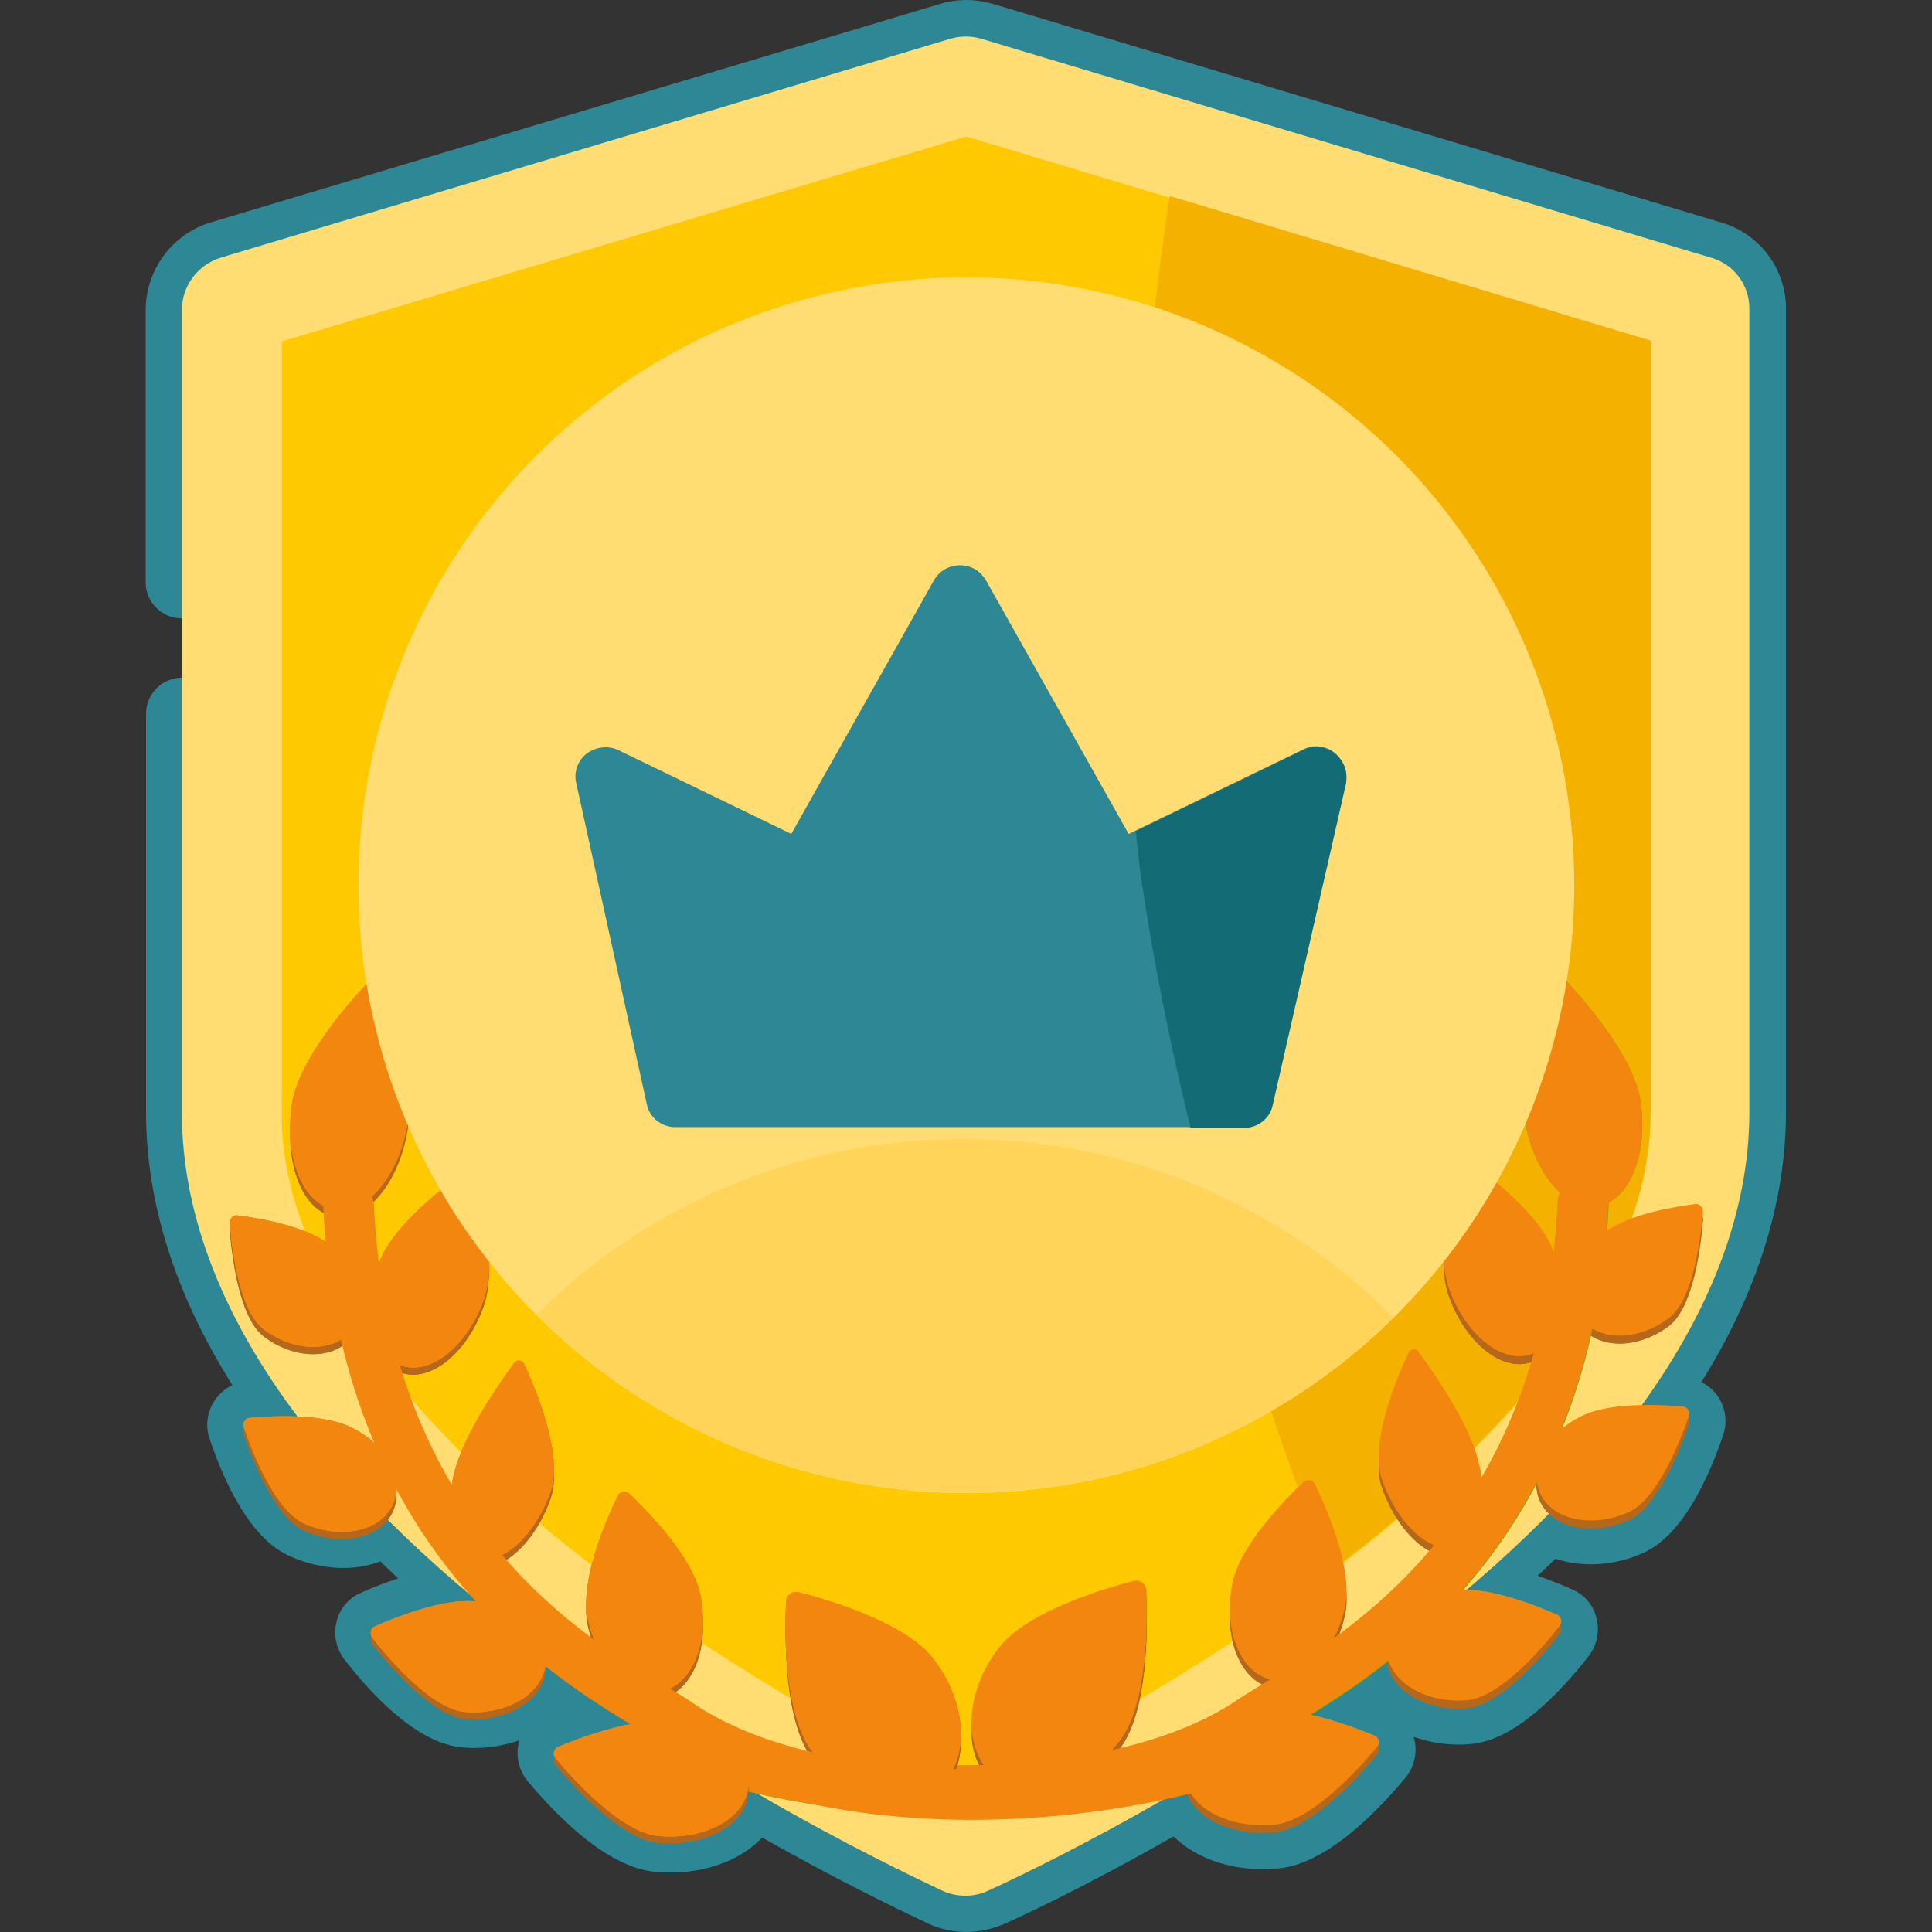
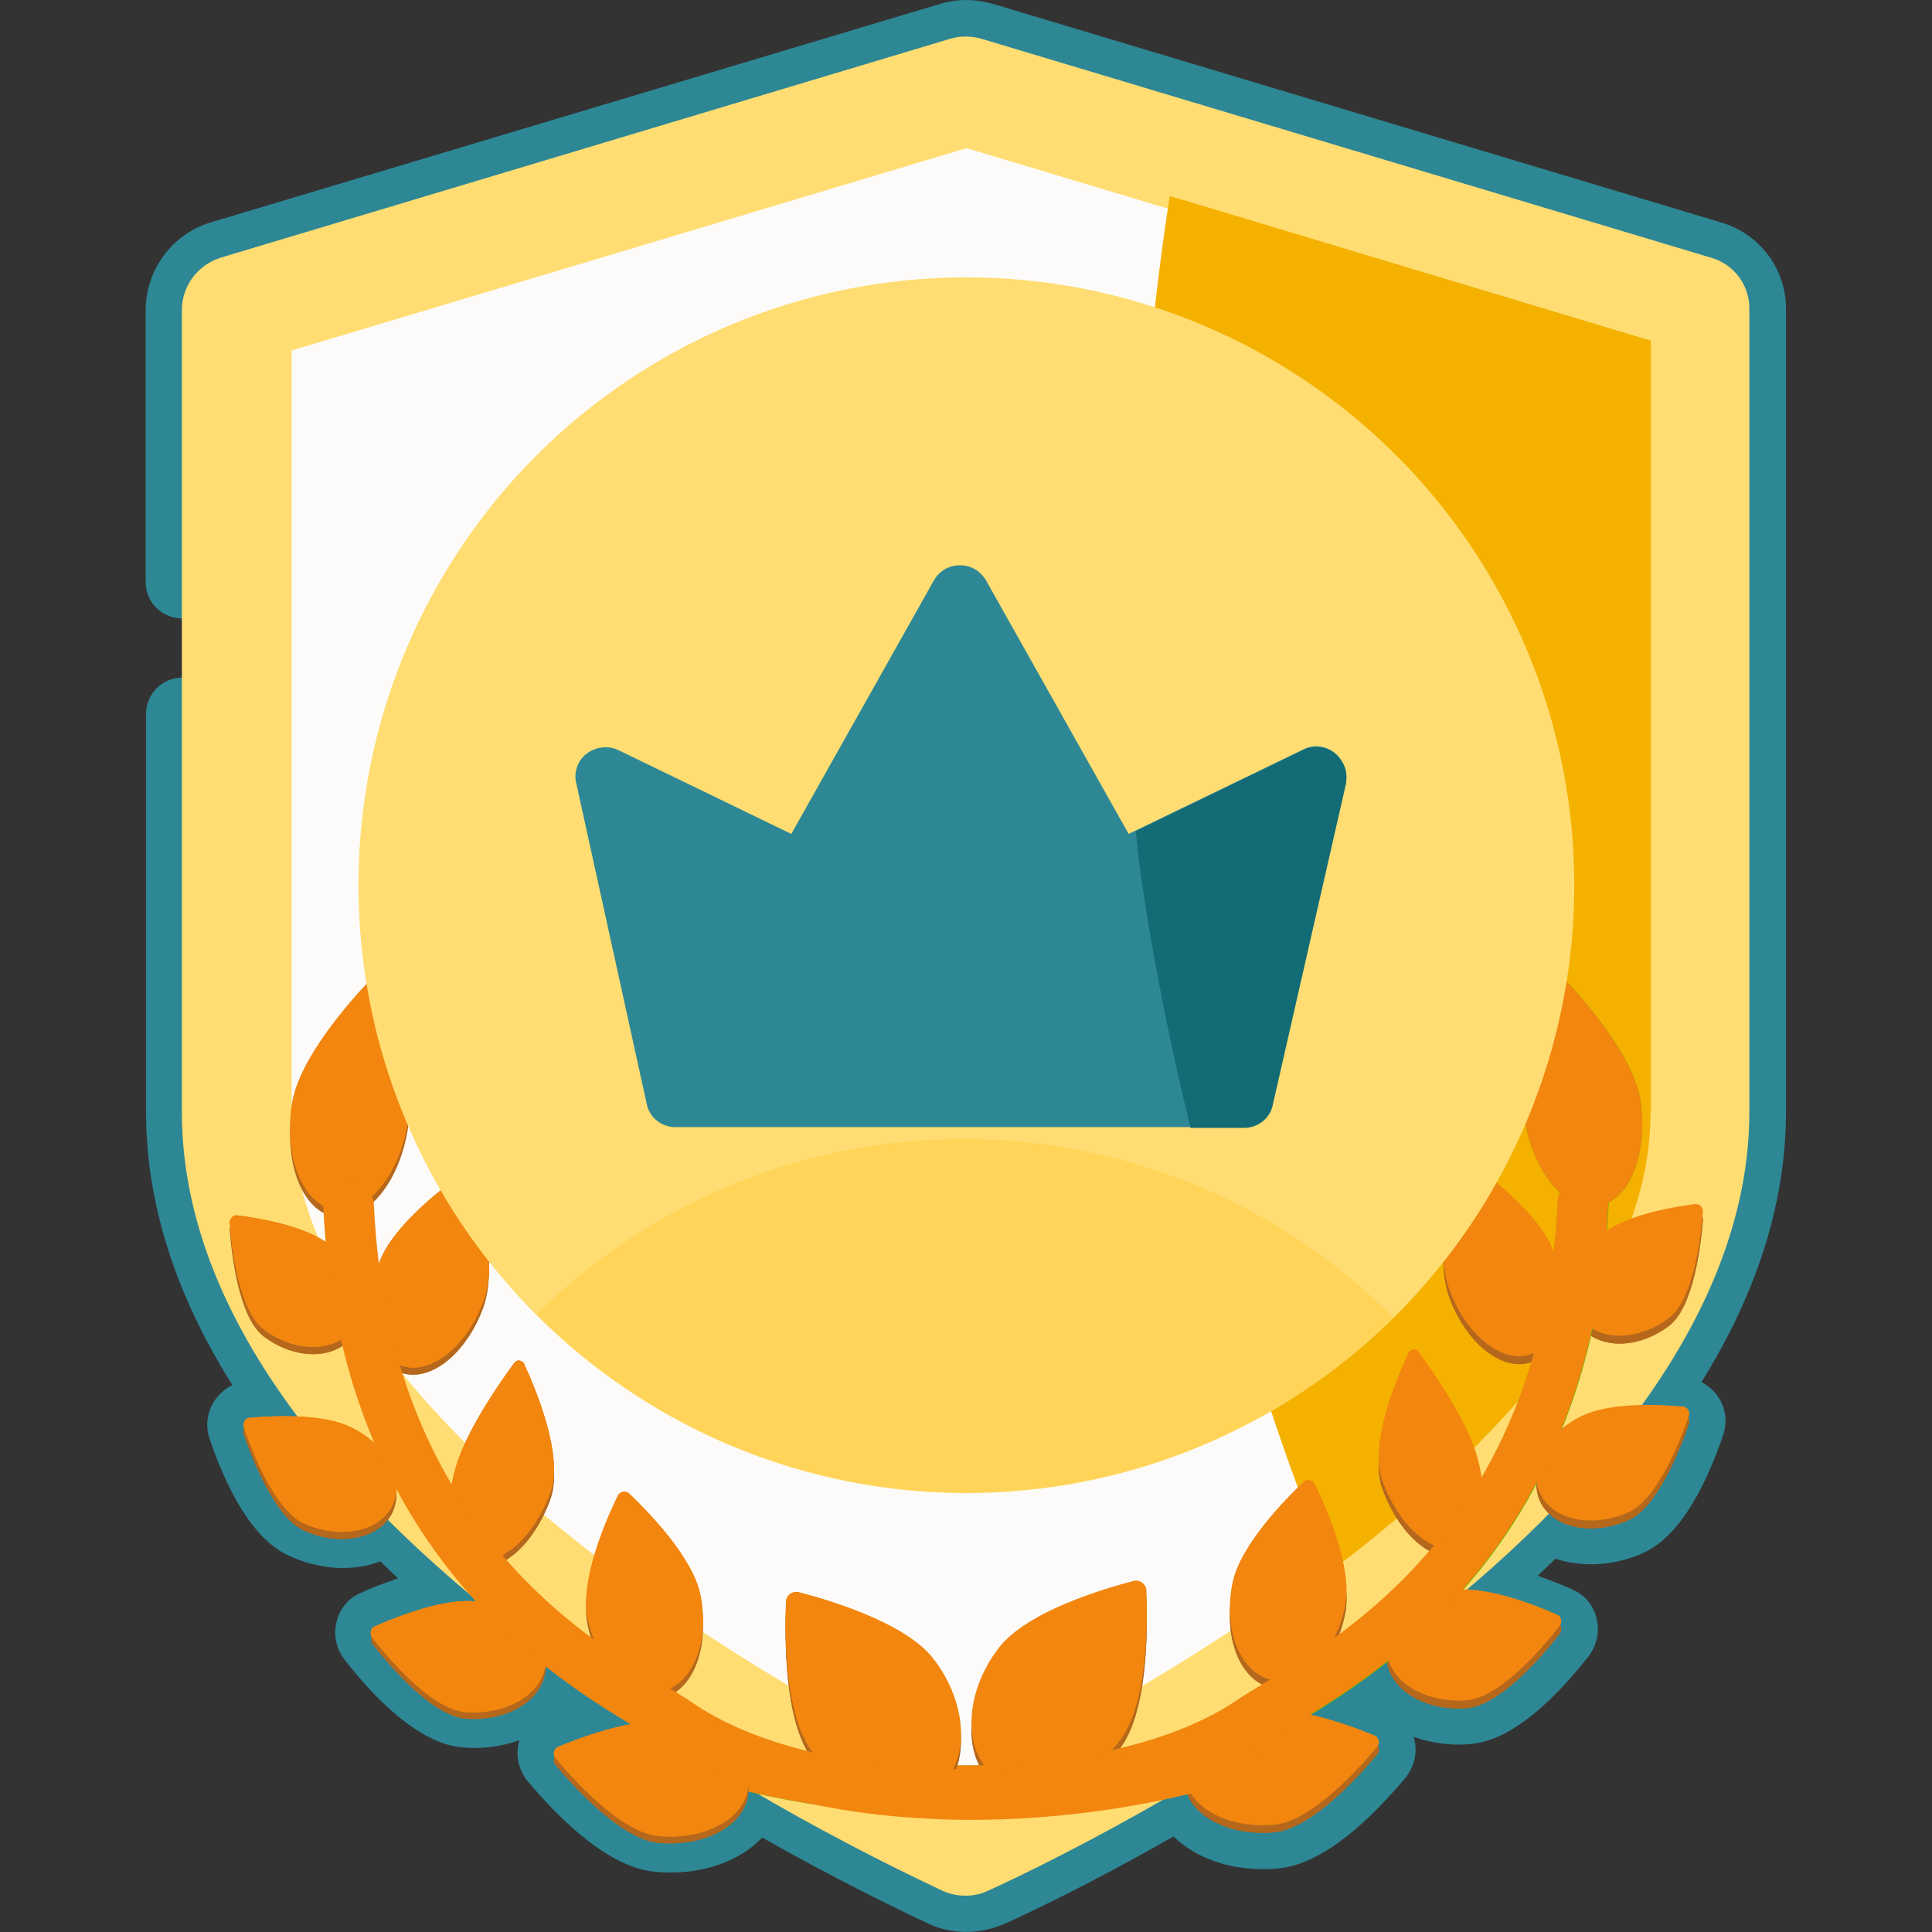
<svg xmlns="http://www.w3.org/2000/svg" version="1.1" id="Capa_1" x="0px" y="0px" viewBox="0 0 512 512" style="enable-background:new 0 0 512 512;" xml:space="preserve">
  <rect x="0" y="0" width="512" height="512" fill="#333333" stroke="none" />
  <style type="text/css">
	.st0{fill:#FDFBFA;}
	.st1{fill:#2E8795;}
	.st2{fill:#FFDD72;}
	.st3{fill:#FFC900;}
	.st4{fill:#F5B100;}
	.st5{fill:#B5681C;}
	.st6{fill:none;stroke:#68B401;stroke-width:13.474;stroke-linecap:round;stroke-miterlimit:9.624;}
	.st7{fill:#76CA00;}
	.st8{fill:#F2860F;}
	.st9{fill:#FFD458;}
	.st10{fill:#136C75;}
</style>
  <g transform="translate(-30.2 -.02)">
    <path id="Border" class="st0" d="M78.5,204.9v89.8c0,26.5,10.3,53.6,30.7,80.7c-4.3-0.2-8.7,0-13,0.4c-1,0.3-1.7,1.3-1.4,2.3l0,0   c2,5.9,8.1,22.1,16.1,25.6c8.2,3.6,16.9,2.6,21.3-2c7.6,7.6,15.9,15.2,25,22.7c-0.4-0.1-0.8-0.1-1.2-0.1   c-8.8-0.8-21.7,4.5-26.5,6.7c-0.9,0.5-1.2,1.7-0.7,2.6c0,0.1,0.1,0.1,0.1,0.2c4,5.1,15.5,19,24.6,19.8c11.1,1,20.7-4.8,21.4-12.9   c0.1-0.8,0-1.6-0.1-2.4c2.1,1.6,4.2,3.1,6.3,4.7c6.5,4.7,13,9.2,19.4,13.4c-8.7,1.1-18.3,4.8-22.5,6.5c-0.9,0.5-1.3,1.7-0.8,2.6   c0.1,0.1,0.1,0.2,0.2,0.3c4.4,5.4,17.3,19.8,27.4,20.7c12.1,1.1,22.5-4.6,23.6-12.8c28.8,16.9,50.5,26.7,51.9,27.4   c1.8,0.8,3.8,1.3,5.9,1.2c2,0,4-0.4,5.9-1.3c17.9-8.2,35.3-17.4,52.2-27.5c1.7,7.7,11.8,12.9,23.5,11.9c10.1-0.9,23-15.4,27.4-20.7   c0.7-0.8,0.5-2-0.3-2.7c-0.1-0.1-0.2-0.1-0.3-0.2c-4-1.7-13-5.1-21.3-6.4c6-4,12-8.2,18.1-12.6c2.2-1.5,4.3-3.1,6.3-4.7   c0,0.5,0,1,0,1.4c0.7,8.1,10.3,13.8,21.4,12.9c9-0.8,20.6-14.6,24.6-19.8c0.6-0.9,0.4-2.1-0.4-2.7c0,0-0.1-0.1-0.2-0.1   c-4.9-2.2-17.7-7.4-26.5-6.7c8.8-7.4,16.8-14.7,24.2-22.1c4.6,4.3,13,5.1,20.9,1.6s14.2-19.8,16.1-25.7c0.3-1-0.3-2.1-1.3-2.4l0,0   c-4.1-0.4-8.3-0.5-12.4-0.4c19.8-26.7,30-53.5,30-79.7V82c0-6.4-4.2-12-10.3-13.8l-193.2-58c-2.7-0.8-5.6-0.8-8.3,0L89,68.2   c-6.1,1.9-10.3,7.5-10.3,13.9v72.2 M78.5,189.2v15.7" />
    <path class="st1" d="M286.2,512c-3.4,0-6.7-0.7-9.8-2.1l-0.6-0.3c-8.1-3.8-23.8-11.4-43.6-22.6c-6.2,6.5-16.5,10.1-28.2,9.1   c-12.4-1.1-25.3-13.7-34-24.1c-2.3-2.8-3.2-6.6-2.3-10.2c0-0.2,0.1-0.4,0.2-0.6c-4.9,1.7-10.1,2.4-15.2,1.9   c-11.6-1-23.5-13.3-31.3-23.4c-2.1-2.8-2.9-6.5-2-9.9c0.8-3.4,3.1-6.2,6.3-7.6c2.6-1.2,6.1-2.6,10-3.9c-1.6-1.5-3.2-3-4.7-4.5   c-7,2.7-15.7,2.3-23.8-1.3C96.6,408,89.7,393,85.7,381.2c-1.1-3.3-0.6-7,1.3-9.9c1.2-1.8,2.8-3.3,4.8-4.2   c-15.2-24.1-22.9-48.4-22.9-72.4V189.2c0-5.3,4.3-9.6,9.6-9.6c5.3,0,9.6,4.3,9.6,9.6v105.5c0,24.4,9.6,49.6,28.7,74.9l12.3,16.4   l-20.5-1h-0.8c2.9,5.9,5.5,9.4,6.9,10c4.8,2.1,9.2,1.4,10.5,0.1l6.8-7.1l6.9,7c7.3,7.3,15.5,14.8,24.3,22.1l8.3,6.9l8.9,6.7   c2,1.5,4.1,3.1,6.2,4.6c6.1,4.4,12.5,8.8,19,13.1l15,9.9v-0.1l12.5,7.3c23.9,14.1,43.3,23.3,50.5,26.7l0.5,0.2   c0.6,0.3,1.3,0.4,1.9,0.4s1.2-0.1,1.8-0.3l0.3-0.1c17.5-8.1,34.5-17.1,51.1-26.9l11.4-6.7v0.2l17-11.3c6.1-4.1,12.1-8.2,17.8-12.3   c2.1-1.5,4.2-3.1,6.2-4.6l9.7-7.3l8.8-7.4c8.4-7.1,16.4-14.3,23.5-21.6l6.6-6.7l6.8,6.4c1.3,1.2,5.5,2,10.5-0.2   c1.4-0.7,4-4.1,6.9-10h-0.3l-20,0.8l12-16.1c18.6-25.1,28.1-50,28.1-74V82c0-2.1-1.4-4-3.4-4.5l-193.3-58c-0.9-0.3-1.9-0.3-2.9,0   l-193.2,58c-2,0.6-3.4,2.5-3.4,4.6v72.2c0,5.3-4.3,9.6-9.6,9.6c-5.3,0-9.6-4.3-9.6-9.6V82.1c0.1-10.6,7-20,17.1-23.1L279.5,1   c4.4-1.3,9.1-1.3,13.6,0h0.1l193.2,58c10.2,3,17.2,12.4,17.1,23v212.7c0,23.6-7.5,47.7-22.4,71.6c1.8,0.9,3.4,2.3,4.5,4   c1.9,2.9,2.4,6.6,1.3,9.9c-4,11.8-10.9,26.8-21.3,31.4c-7.8,3.5-16.2,3.8-23.2,1.5c-1.5,1.5-3.1,3-4.7,4.5c3.6,1.3,6.9,2.6,9.3,3.7   c3.2,1.4,5.5,4.2,6.3,7.6c0.9,3.4,0.1,7.1-2,9.9c-7.9,10.1-19.7,22.4-31.3,23.4c-5.1,0.5-10.3-0.2-15.2-1.9   c0.1,0.2,0.1,0.4,0.2,0.6c0.9,3.6,0,7.3-2.3,10.2c-8.7,10.4-21.6,23.1-34,24.1c-11.2,1-21.3-2.4-27.5-8.5   c-24.7,14.1-42.6,22.2-44.9,23.2C293,511.3,289.6,512,286.2,512L286.2,512z M192.5,468c5.9,5.7,10.7,8.7,13.2,9   c8.1,0.7,13-2.9,13.3-4.5l1.2-8.9l-18.4,2.4C198.6,466.4,195.5,467.1,192.5,468L192.5,468z M351.5,462l2.1,9.6   c0.4,1.6,5.3,5.1,13.2,4.4c2.5-0.2,7.3-3.3,13.2-9c-2.7-0.8-5.5-1.5-8.3-1.9L351.5,462z M143.5,436c5.1,5.2,9.2,7.9,10.8,8   c3,0.3,6.1-0.2,8.8-1.7c1.3-0.8,2.1-1.7,2.2-2.4c0,0,0,0,0-0.3l-0.6-4.5l-9.1-1.1h-0.4C152.5,433.7,148.4,434.5,143.5,436z    M407.5,433.8l-0.2,5v0.1c0.1,0.7,1,1.7,2.2,2.4c2.7,1.4,5.8,2,8.8,1.7c1.6-0.1,5.7-2.8,10.8-8c-4.8-1.5-9-2.3-11.7-2L407.5,433.8z   " />
    <g id="Shield_Gold">
      <path id="Border-2" class="st2" d="M483.6,68.3l-193.3-58c-2.7-0.8-5.6-0.8-8.3,0l-193.3,58c-6.1,1.9-10.3,7.5-10.3,13.9v212.6    c0,27.6,11.2,55.9,33.3,84.1c16.8,21.6,40.2,43.1,69.3,64.2c31.2,22.3,64.5,41.8,99.2,58.1c1.8,0.8,3.8,1.2,5.9,1.2    c2,0,4-0.4,5.9-1.3c2-0.9,50.2-22.6,99.2-58.1c29.2-21.1,52.5-42.7,69.3-64.2c22-28.2,33.3-56.5,33.3-84.1V82    C493.9,75.6,489.7,70,483.6,68.3L483.6,68.3z M465.2,294.7H465c0,30-18.5,58.9-42.2,83.6c-15,15.6-32.1,29.5-48,41.1    c-14.7,10.7-29.5,20.1-42.9,28l-0.8,0.5c-19.8,11.7-36.5,20.1-44.9,24.2h-0.1c-14.2-6.8-51.6-25.9-88.4-52.5    c-39.9-28.9-87.3-73-90.1-120.2c-0.1-1.5-0.1-3-0.1-4.5v-202l178.8-53.6h0.1L344,56.6L465.3,93L465.2,294.7z" />
-       <path class="st3" d="M467.7,90.6v204.7h-0.1c0,30.5-18.7,59.7-42.9,84.8c-15.2,15.8-32.6,30-48.7,41.7    c-14.9,10.8-29.9,20.4-43.5,28.4l-0.8,0.5c-20.1,11.8-37,20.3-45.6,24.4c-14.4-6.9-52.3-26.3-89.7-53.3    c-40.4-29.3-88.4-74-91.4-121.9c-0.1-1.5-0.1-3-0.1-4.6V90.5l181.4-54.3l58.5,17.6L467.7,90.6z" />
      <path class="st4" d="M467.7,90.3V295h-0.1c0,30.5-18.7,59.7-42.9,84.8c-1.2,1.2-2.3,2.4-3.5,3.6c-0.6,0.6-1.2,1.2-1.9,1.9    l-0.7,0.7c-0.9,0.8-1.7,1.7-2.6,2.5s-1.9,1.9-2.9,2.8l-3.1,2.8c-1,0.9-2,1.8-3.1,2.7c-1,0.9-2,1.8-3,2.6c-3.1,2.7-6.3,5.3-9.4,7.9    c-1,0.8-2,1.6-3,2.4c-1.8,1.4-3.6,2.8-5.4,4.2l-4.2,0.6l-4-10.3c-43.2-112-56.2-233.5-37.7-352.2l4.5,1.3L467.7,90.3z" />
    </g>
  </g>
  <g id="Leaves_2" transform="translate(-30.2 -.02)">
    <g>
      <path class="st5" d="M414.2,343.6c4.4,12.3,14.1,20.1,21.8,17.4c7.7-2.7,10.3-14.9,5.9-27.2c-3.5-10-17.9-20.7-23.2-24.5    c-0.8-0.5-1.9-0.3-2.5,0.5c-0.1,0.1-0.2,0.3-0.2,0.5C414.4,316.5,410.6,333.6,414.2,343.6L414.2,343.6z" />
      <path class="st5" d="M455.3,328.8c-8.2,6.3-11,16.4-6.3,22.6c4.8,6.3,15.3,6.2,23.5,0c6.7-5.1,8.5-22.1,9-28.2c0-1.1-0.8-2-1.8-2    h-0.1C474.6,321.8,461.8,323.8,455.3,328.8L455.3,328.8z" />
      <path class="st5" d="M396.5,394.4c4.3,12.1,13.3,20,20,17.6s8.7-14.1,4.4-26.2c-3.4-9.5-11.5-21-14.8-25.5    c-0.5-0.7-1.4-0.8-2.1-0.3c-0.2,0.1-0.4,0.3-0.5,0.6C400.6,366.7,392.9,384.5,396.5,394.4L396.5,394.4z" />
      <path class="st5" d="M356.8,421.7c-2.5,12.5,2.2,24,10.5,25.6c8.2,1.6,16.9-7.2,19.4-19.7c2-10.1-5.2-26.4-8.1-32.3    c-0.5-0.9-1.7-1.2-2.6-0.7c-0.1,0.1-0.2,0.1-0.3,0.2C371,399.2,358.8,411.6,356.8,421.7L356.8,421.7z" />
      <path class="st5" d="M450.2,377c-9.8,4.3-15.1,13.6-11.9,20.8c3.2,7.1,13.7,9.4,23.4,5.1c8-3.5,14.1-19.8,16.1-25.6    c0.3-1-0.3-2.1-1.3-2.4l0,0C471.2,374.4,458,373.5,450.2,377L450.2,377z" />
      <path class="st5" d="M416.5,423.4c-11.1,1-19.5,8.3-18.8,16.4s10.3,13.8,21.3,12.9c9-0.8,20.6-14.6,24.6-19.8    c0.6-0.9,0.4-2.1-0.4-2.7c0,0-0.1-0.1-0.2-0.1C438.2,427.9,425.3,422.6,416.5,423.4L416.5,423.4z" />
      <path class="st5" d="M365.1,455.2c-12.3,1.1-21.8,8.8-21,17.2c0.7,8.4,11.3,14.3,23.7,13.2c10.1-0.9,23-15.4,27.4-20.7    c0.7-0.8,0.5-2-0.3-2.7c-0.1-0.1-0.2-0.1-0.3-0.2C389.1,459.7,374.9,454.3,365.1,455.2z" />
      <path class="st5" d="M294.9,438.8c-9.3,12.1-9.7,27.5-0.9,34.3c8.9,6.8,23.6,2.5,32.9-9.6c7.6-9.8,7.4-32,7.1-40.1    c-0.2-1.5-1.5-2.5-3-2.4h-0.1C323.2,422.9,302.5,429,294.9,438.8L294.9,438.8z" />
      <path class="st5" d="M434.2,296.3c2.2,14.2,10.8,24.7,19.3,23.4c8.5-1.3,13.6-13.9,11.4-28.1c-1.8-11.9-15.5-27.2-19.9-31.9    c-0.5-0.5-1.4-0.6-1.9-0.1c-0.1,0.1-0.2,0.3-0.3,0.4C440.1,265.9,432.4,284.4,434.2,296.3z" />
      <path class="st5" d="M414.2,343.6c4.4,12.3,14.1,20.1,21.8,17.4c7.7-2.7,10.3-14.9,5.9-27.2c-3.5-10-17.9-20.7-23.2-24.5    c-0.8-0.5-1.9-0.3-2.5,0.5c-0.1,0.1-0.2,0.3-0.2,0.5C414.4,316.5,410.6,333.6,414.2,343.6L414.2,343.6z" />
      <path class="st5" d="M455.3,328.8c-8.2,6.3-11,16.4-6.3,22.6c4.8,6.3,15.3,6.2,23.5,0c6.7-5.1,8.5-22.1,9-28.2c0-1.1-0.8-2-1.8-2    h-0.1C474.6,321.8,461.8,323.8,455.3,328.8L455.3,328.8z" />
      <path class="st5" d="M396.5,394.4c4.3,12.1,13.3,20,20,17.6s8.7-14.1,4.4-26.2c-3.4-9.5-11.5-21-14.8-25.5    c-0.5-0.7-1.4-0.8-2.1-0.3c-0.2,0.1-0.4,0.3-0.5,0.6C400.6,366.7,392.9,384.5,396.5,394.4L396.5,394.4z" />
      <path class="st5" d="M356.8,421.7c-2.5,12.5,2.2,24,10.5,25.6c8.2,1.6,16.9-7.2,19.4-19.7c2-10.1-5.2-26.4-8.1-32.3    c-0.5-0.9-1.7-1.2-2.6-0.7c-0.1,0.1-0.2,0.1-0.3,0.2C371,399.2,358.8,411.6,356.8,421.7L356.8,421.7z" />
      <path class="st5" d="M450.2,377c-9.8,4.3-15.1,13.6-11.9,20.8c3.2,7.1,13.7,9.4,23.4,5.1c8-3.5,14.1-19.8,16.1-25.6    c0.3-1-0.3-2.1-1.3-2.4l0,0C471.2,374.4,458,373.5,450.2,377L450.2,377z" />
      <path class="st5" d="M416.5,423.4c-11.1,1-19.5,8.3-18.8,16.4s10.3,13.8,21.3,12.9c9-0.8,20.6-14.6,24.6-19.8    c0.6-0.9,0.4-2.1-0.4-2.7c0,0-0.1-0.1-0.2-0.1C438.2,427.9,425.3,422.6,416.5,423.4L416.5,423.4z" />
      <path class="st5" d="M365.1,455.2c-12.3,1.1-21.8,8.8-21,17.2c0.7,8.4,11.3,14.3,23.7,13.2c10.1-0.9,23-15.4,27.4-20.7    c0.7-0.8,0.5-2-0.3-2.7c-0.1-0.1-0.2-0.1-0.3-0.2C389.1,459.7,374.9,454.3,365.1,455.2z" />
      <path class="st5" d="M294.9,438.8c-9.3,12.1-9.7,27.5-0.9,34.3c8.9,6.8,23.6,2.5,32.9-9.6c7.6-9.8,7.4-32,7.1-40.1    c-0.2-1.5-1.5-2.5-3-2.4h-0.1C323.2,422.9,302.5,429,294.9,438.8L294.9,438.8z" />
    </g>
    <path class="st6" d="M449.8,318.8c-4.6,97.8-72.5,126.9-87.6,137.2c-33,22.5-95.6,23.7-146.1,8.6" />
    <path class="st7" d="M434.2,296.3c2.2,14.2,10.8,24.7,19.3,23.4c8.5-1.3,13.6-13.9,11.4-28.1c-1.8-11.9-15.5-27.2-19.9-31.9   c-0.5-0.5-1.4-0.6-1.9-0.1c-0.1,0.1-0.2,0.3-0.3,0.4C440.1,265.9,432.4,284.4,434.2,296.3z" />
    <path class="st8" d="M414.2,341.5c4.4,12.3,14.1,20.1,21.8,17.4c7.7-2.7,10.3-14.9,5.9-27.2c-3.5-10-17.9-20.7-23.2-24.5   c-0.8-0.5-1.9-0.3-2.5,0.5c-0.1,0.1-0.2,0.3-0.2,0.5C414.4,314.4,410.6,331.5,414.2,341.5L414.2,341.5z" />
    <path class="st8" d="M455.3,326.7c-8.2,6.3-11,16.4-6.3,22.6c4.8,6.3,15.3,6.2,23.5,0c6.7-5.1,8.5-22.1,9-28.2c0-1.1-0.8-2-1.8-2   h-0.1C474.6,319.7,461.8,321.7,455.3,326.7L455.3,326.7z" />
    <path class="st8" d="M396.5,392.3c4.3,12.1,13.3,20,20,17.6s8.7-14.1,4.4-26.2c-3.4-9.5-11.5-21-14.8-25.5   c-0.5-0.7-1.4-0.8-2.1-0.3c-0.2,0.1-0.4,0.3-0.5,0.6C400.6,364.6,392.9,382.4,396.5,392.3L396.5,392.3z" />
    <path class="st8" d="M356.8,419.6c-2.5,12.5,2.2,24,10.5,25.6c8.2,1.6,16.9-7.2,19.4-19.7c2-10.1-5.2-26.4-8.1-32.3   c-0.5-0.9-1.7-1.2-2.6-0.7c-0.1,0.1-0.2,0.1-0.3,0.2C371,397.1,358.8,409.5,356.8,419.6L356.8,419.6z" />
    <path class="st8" d="M450.2,374.9c-9.8,4.3-15.1,13.6-11.9,20.8c3.2,7.1,13.7,9.4,23.4,5.1c8-3.5,14.1-19.8,16.1-25.6   c0.3-1-0.3-2.1-1.3-2.4l0,0C471.2,372.3,458,371.5,450.2,374.9L450.2,374.9z" />
    <path class="st8" d="M416.5,421.3c-11.1,1-19.5,8.3-18.8,16.4s10.3,13.8,21.3,12.9c9-0.8,20.6-14.6,24.6-19.8   c0.6-0.9,0.4-2.1-0.4-2.7c0,0-0.1-0.1-0.2-0.1C438.2,425.8,425.3,420.6,416.5,421.3L416.5,421.3z" />
    <path class="st8" d="M365.1,453.2c-12.3,1.1-21.8,8.8-21,17.2c0.7,8.4,11.3,14.3,23.7,13.2c10.1-0.9,23-15.4,27.4-20.7   c0.7-0.8,0.5-2-0.3-2.7c-0.1-0.1-0.2-0.1-0.3-0.2C389.1,457.7,374.9,452.3,365.1,453.2z" />
    <path class="st8" d="M294.9,436.7c-9.3,12.1-9.7,27.5-0.9,34.3c8.9,6.8,23.6,2.5,32.9-9.6c7.6-9.8,7.4-32,7.1-40.1   c-0.2-1.5-1.5-2.5-3-2.4h-0.1C323.2,420.9,302.5,426.9,294.9,436.7L294.9,436.7z" />
    <path class="st8" d="M285.3,481.3c-24.1,0-48.1-3.5-71.2-10.3c-3.5-1.2-5.4-5-4.3-8.5c1.1-3.4,4.7-5.3,8.1-4.4   c52,15.5,111.1,12.3,140.4-7.7c1.8-1.2,4.1-2.6,6.7-4.2c22.2-13.2,74.1-44,78-127.8c0.2-3.7,3.3-6.6,7-6.4s6.6,3.3,6.4,7   c-1.8,39-13.7,72.1-35.3,98.4c-17.7,21.6-37.4,33.3-49.2,40.3c-2.5,1.5-4.6,2.8-6.1,3.7c-16.8,11.4-41,18.2-70,19.5   C292.5,481.3,288.9,481.3,285.3,481.3L285.3,481.3z" />
    <path class="st8" d="M434.2,296.3c2.2,14.2,10.8,24.7,19.3,23.4c8.5-1.3,13.6-13.9,11.4-28.1c-1.8-11.9-15.5-27.2-19.9-31.9   c-0.5-0.5-1.4-0.6-1.9-0.1c-0.1,0.1-0.2,0.3-0.3,0.4C440.1,265.9,432.4,284.4,434.2,296.3z" />
    <g>
      <path class="st5" d="M158.3,346.4c-4.4,12.3-14.1,20.1-21.8,17.4s-10.3-14.9-5.9-27.2c3.5-10,17.9-20.7,23.2-24.5    c0.8-0.5,1.9-0.3,2.5,0.5c0.1,0.1,0.2,0.3,0.2,0.5C158.1,319.3,161.9,336.4,158.3,346.4L158.3,346.4z" />
      <path class="st5" d="M117.3,331.6c8.2,6.3,11,16.4,6.3,22.6c-4.8,6.3-15.3,6.2-23.5,0c-6.7-5.1-8.5-22.1-9-28.2c0-1.1,0.8-2,1.8-2    H93C97.9,324.6,110.8,326.6,117.3,331.6L117.3,331.6z" />
      <path class="st5" d="M176.1,397.2c-4.3,12.1-13.3,20-20,17.6s-8.7-14.1-4.4-26.2c3.4-9.5,11.5-21,14.8-25.5    c0.5-0.7,1.4-0.8,2.1-0.3c0.2,0.1,0.4,0.3,0.5,0.6C172,369.5,179.6,387.3,176.1,397.2L176.1,397.2z" />
      <path class="st5" d="M215.8,424.5c2.5,12.5-2.2,24-10.5,25.6c-8.2,1.6-16.9-7.2-19.4-19.7c-2-10.1,5.2-26.4,8.1-32.3    c0.5-0.9,1.7-1.2,2.6-0.7c0.1,0.1,0.2,0.1,0.3,0.2C201.5,402,213.8,414.4,215.8,424.5L215.8,424.5z" />
      <path class="st5" d="M122.4,379.8c9.8,4.3,15.1,13.6,11.9,20.8c-3.2,7.1-13.7,9.4-23.4,5.1c-8-3.5-14.1-19.8-16.1-25.6    c-0.3-1,0.3-2.1,1.3-2.4l0,0C101.3,377.2,114.6,376.3,122.4,379.8L122.4,379.8z" />
      <path class="st5" d="M156,426.2c11.1,1,19.5,8.3,18.8,16.4s-10.3,13.8-21.3,12.9c-9-0.8-20.6-14.6-24.6-19.8    c-0.6-0.9-0.4-2.1,0.4-2.7c0,0,0.1-0.1,0.2-0.1C134.4,430.7,147.2,425.5,156,426.2L156,426.2z" />
      <path class="st5" d="M207.5,458c12.3,1.1,21.8,8.8,21,17.2c-0.7,8.4-11.3,14.3-23.7,13.2c-10.1-0.9-23-15.4-27.4-20.7    c-0.7-0.8-0.5-2,0.3-2.7c0.1-0.1,0.2-0.1,0.3-0.2C183.4,462.6,197.6,457.1,207.5,458z" />
      <path class="st5" d="M277.6,441.6c9.3,12.1,9.7,27.5,0.9,34.3c-8.9,6.8-23.6,2.5-32.9-9.6c-7.6-9.8-7.4-32-7.1-40.1    c0.2-1.5,1.5-2.5,3-2.4h0.1C249.3,425.8,270.1,431.8,277.6,441.6L277.6,441.6z" />
      <path class="st5" d="M138.3,299.1c-2.2,14.2-10.8,24.7-19.3,23.4s-13.6-13.9-11.4-28.1c1.8-11.9,15.5-27.2,19.9-31.9    c0.5-0.5,1.4-0.6,1.9-0.1c0.1,0.1,0.2,0.3,0.3,0.4C132.4,268.7,140.2,287.2,138.3,299.1z" />
      <path class="st5" d="M158.3,346.4c-4.4,12.3-14.1,20.1-21.8,17.4s-10.3-14.9-5.9-27.2c3.5-10,17.9-20.7,23.2-24.5    c0.8-0.5,1.9-0.3,2.5,0.5c0.1,0.1,0.2,0.3,0.2,0.5C158.1,319.3,161.9,336.4,158.3,346.4L158.3,346.4z" />
      <path class="st5" d="M117.3,331.6c8.2,6.3,11,16.4,6.3,22.6c-4.8,6.3-15.3,6.2-23.5,0c-6.7-5.1-8.5-22.1-9-28.2c0-1.1,0.8-2,1.8-2    H93C97.9,324.6,110.8,326.6,117.3,331.6L117.3,331.6z" />
      <path class="st5" d="M176.1,397.2c-4.3,12.1-13.3,20-20,17.6s-8.7-14.1-4.4-26.2c3.4-9.5,11.5-21,14.8-25.5    c0.5-0.7,1.4-0.8,2.1-0.3c0.2,0.1,0.4,0.3,0.5,0.6C172,369.5,179.6,387.3,176.1,397.2L176.1,397.2z" />
      <path class="st5" d="M215.8,424.5c2.5,12.5-2.2,24-10.5,25.6c-8.2,1.6-16.9-7.2-19.4-19.7c-2-10.1,5.2-26.4,8.1-32.3    c0.5-0.9,1.7-1.2,2.6-0.7c0.1,0.1,0.2,0.1,0.3,0.2C201.5,402,213.8,414.4,215.8,424.5L215.8,424.5z" />
      <path class="st5" d="M122.4,379.8c9.8,4.3,15.1,13.6,11.9,20.8c-3.2,7.1-13.7,9.4-23.4,5.1c-8-3.5-14.1-19.8-16.1-25.6    c-0.3-1,0.3-2.1,1.3-2.4l0,0C101.3,377.2,114.6,376.3,122.4,379.8L122.4,379.8z" />
-       <path class="st5" d="M156,426.2c11.1,1,19.5,8.3,18.8,16.4s-10.3,13.8-21.3,12.9c-9-0.8-20.6-14.6-24.6-19.8    c-0.6-0.9-0.4-2.1,0.4-2.7c0,0,0.1-0.1,0.2-0.1C134.4,430.7,147.2,425.5,156,426.2L156,426.2z" />
      <path class="st5" d="M207.5,458c12.3,1.1,21.8,8.8,21,17.2c-0.7,8.4-11.3,14.3-23.7,13.2c-10.1-0.9-23-15.4-27.4-20.7    c-0.7-0.8-0.5-2,0.3-2.7c0.1-0.1,0.2-0.1,0.3-0.2C183.4,462.6,197.6,457.1,207.5,458z" />
      <path class="st5" d="M277.6,441.6c9.3,12.1,9.7,27.5,0.9,34.3c-8.9,6.8-23.6,2.5-32.9-9.6c-7.6-9.8-7.4-32-7.1-40.1    c0.2-1.5,1.5-2.5,3-2.4h0.1C249.3,425.8,270.1,431.8,277.6,441.6L277.6,441.6z" />
    </g>
  </g>
  <g id="Circle_Gold">
    <circle id="Circle_Bronze" class="st2" cx="256.1" cy="235" r="129.4" />
    <path class="st9" d="M347,327.1c-50.6,50-132.2,49.7-182.4-0.7C215.2,276.4,296.7,276.7,347,327.1z" />
  </g>
  <g id="Leaves_1" transform="translate(-30.2 -.02)">
    <g>
      <path class="st8" d="M158.4,344.5c-4.4,12.3-14.1,20.1-21.8,17.4s-10.3-14.9-5.9-27.2c3.5-10,17.9-20.7,23.2-24.5    c0.8-0.5,1.9-0.3,2.5,0.5c0.1,0.1,0.2,0.3,0.2,0.5C158.1,317.4,161.9,334.6,158.4,344.5z" />
      <path class="st8" d="M117.3,329.7c8.2,6.3,11,16.4,6.3,22.6s-15.3,6.2-23.5,0c-6.7-5.1-8.5-22.1-9-28.2c0-1.1,0.8-2,1.8-2H93    C97.9,322.7,110.7,324.7,117.3,329.7L117.3,329.7z" />
      <path class="st8" d="M176.1,395.3c-4.3,12.1-13.3,20-20,17.6s-8.7-14.1-4.4-26.2c3.4-9.5,11.5-21,14.8-25.5    c0.5-0.7,1.4-0.8,2.1-0.3c0.2,0.1,0.4,0.3,0.5,0.6C171.9,367.6,179.6,385.5,176.1,395.3z" />
      <path class="st8" d="M215.8,422.7c2.5,12.5-2.2,24-10.5,25.6c-8.2,1.6-16.9-7.2-19.4-19.7c-2-10.1,5.2-26.4,8.1-32.3    c0.5-0.9,1.7-1.2,2.6-0.7c0.1,0.1,0.2,0.1,0.3,0.2C201.5,400.2,213.8,412.6,215.8,422.7L215.8,422.7z" />
      <path class="st8" d="M122.4,377.9c9.8,4.3,15.1,13.6,11.9,20.8c-3.2,7.1-13.6,9.4-23.4,5.1c-8-3.5-14.1-19.8-16.1-25.6    c-0.3-1,0.3-2.1,1.3-2.4l0,0C101.3,375.3,114.6,374.5,122.4,377.9z" />
      <path class="st8" d="M156,424.4c11.1,1,19.5,8.3,18.8,16.4s-10.3,13.8-21.4,12.9c-9-0.8-20.6-14.6-24.6-19.8    c-0.6-0.9-0.4-2.1,0.4-2.7c0,0,0.1-0.1,0.2-0.1C134.4,428.9,147.2,423.6,156,424.4z" />
-       <path class="st8" d="M207.5,456.2c12.4,1.1,21.8,8.8,21,17.2c-0.7,8.4-11.3,14.3-23.7,13.2c-10.1-0.9-23-15.4-27.4-20.7    c-0.7-0.8-0.5-2,0.3-2.7c0.1-0.1,0.2-0.1,0.3-0.2C183.4,460.7,197.7,455.3,207.5,456.2z" />
      <path class="st8" d="M277.6,439.7c9.3,12.1,9.7,27.5,0.9,34.3c-8.8,6.8-23.6,2.5-32.9-9.6c-7.6-9.8-7.4-32-7.1-40.1    c0.2-1.5,1.5-2.5,3-2.4h0.1C249.3,423.9,270.1,429.9,277.6,439.7L277.6,439.7z" />
      <path class="st8" d="M138.3,297.2c-2.2,14.2-10.8,24.7-19.3,23.4s-13.6-13.9-11.4-28.1c1.8-11.9,15.5-27.2,19.9-31.9    c0.5-0.5,1.4-0.6,1.9-0.1c0.1,0.1,0.2,0.3,0.3,0.4C132.4,266.9,140.2,285.4,138.3,297.2z" />
      <path class="st8" d="M158.4,344.5c-4.4,12.3-14.1,20.1-21.8,17.4s-10.3-14.9-5.9-27.2c3.5-10,17.9-20.7,23.2-24.5    c0.8-0.5,1.9-0.3,2.5,0.5c0.1,0.1,0.2,0.3,0.2,0.5C158.1,317.4,161.9,334.6,158.4,344.5z" />
      <path class="st8" d="M117.3,329.7c8.2,6.3,11,16.4,6.3,22.6s-15.3,6.2-23.5,0c-6.7-5.1-8.5-22.1-9-28.2c0-1.1,0.8-2,1.8-2H93    C97.9,322.7,110.7,324.7,117.3,329.7L117.3,329.7z" />
      <path class="st8" d="M176.1,395.3c-4.3,12.1-13.3,20-20,17.6s-8.7-14.1-4.4-26.2c3.4-9.5,11.5-21,14.8-25.5    c0.5-0.7,1.4-0.8,2.1-0.3c0.2,0.1,0.4,0.3,0.5,0.6C171.9,367.6,179.6,385.5,176.1,395.3z" />
      <path class="st8" d="M215.8,422.7c2.5,12.5-2.2,24-10.5,25.6c-8.2,1.6-16.9-7.2-19.4-19.7c-2-10.1,5.2-26.4,8.1-32.3    c0.5-0.9,1.7-1.2,2.6-0.7c0.1,0.1,0.2,0.1,0.3,0.2C201.5,400.2,213.8,412.6,215.8,422.7L215.8,422.7z" />
      <path class="st8" d="M122.4,377.9c9.8,4.3,15.1,13.6,11.9,20.8c-3.2,7.1-13.6,9.4-23.4,5.1c-8-3.5-14.1-19.8-16.1-25.6    c-0.3-1,0.3-2.1,1.3-2.4l0,0C101.3,375.3,114.6,374.5,122.4,377.9z" />
      <path class="st8" d="M156,424.4c11.1,1,19.5,8.3,18.8,16.4s-10.3,13.8-21.4,12.9c-9-0.8-20.6-14.6-24.6-19.8    c-0.6-0.9-0.4-2.1,0.4-2.7c0,0,0.1-0.1,0.2-0.1C134.4,428.9,147.2,423.6,156,424.4z" />
      <path class="st8" d="M207.5,456.2c12.4,1.1,21.8,8.8,21,17.2c-0.7,8.4-11.3,14.3-23.7,13.2c-10.1-0.9-23-15.4-27.4-20.7    c-0.7-0.8-0.5-2,0.3-2.7c0.1-0.1,0.2-0.1,0.3-0.2C183.4,460.7,197.7,455.3,207.5,456.2z" />
-       <path class="st8" d="M277.6,439.7c9.3,12.1,9.7,27.5,0.9,34.3c-8.8,6.8-23.6,2.5-32.9-9.6c-7.6-9.8-7.4-32-7.1-40.1    c0.2-1.5,1.5-2.5,3-2.4h0.1C249.3,423.9,270.1,429.9,277.6,439.7L277.6,439.7z" />
      <path class="st8" d="M138.3,297.2c-2.2,14.2-10.8,24.7-19.3,23.4s-13.6-13.9-11.4-28.1c1.8-11.9,15.5-27.2,19.9-31.9    c0.5-0.5,1.4-0.6,1.9-0.1c0.1,0.1,0.2,0.3,0.3,0.4C132.4,266.9,140.2,285.4,138.3,297.2z" />
      <path class="st8" d="M158.4,344.5c-4.4,12.3-14.1,20.1-21.8,17.4s-10.3-14.9-5.9-27.2c3.5-10,17.9-20.7,23.2-24.5    c0.8-0.5,1.9-0.3,2.5,0.5c0.1,0.1,0.2,0.3,0.2,0.5C158.1,317.4,161.9,334.6,158.4,344.5z" />
      <path class="st8" d="M117.3,329.7c8.2,6.3,11,16.4,6.3,22.6s-15.3,6.2-23.5,0c-6.7-5.1-8.5-22.1-9-28.2c0-1.1,0.8-2,1.8-2H93    C97.9,322.7,110.7,324.7,117.3,329.7L117.3,329.7z" />
      <path class="st8" d="M176.1,395.3c-4.3,12.1-13.3,20-20,17.6s-8.7-14.1-4.4-26.2c3.4-9.5,11.5-21,14.8-25.5    c0.5-0.7,1.4-0.8,2.1-0.3c0.2,0.1,0.4,0.3,0.5,0.6C171.9,367.6,179.6,385.5,176.1,395.3z" />
      <path class="st8" d="M215.8,422.7c2.5,12.5-2.2,24-10.5,25.6c-8.2,1.6-16.9-7.2-19.4-19.7c-2-10.1,5.2-26.4,8.1-32.3    c0.5-0.9,1.7-1.2,2.6-0.7c0.1,0.1,0.2,0.1,0.3,0.2C201.5,400.2,213.8,412.6,215.8,422.7L215.8,422.7z" />
      <path class="st8" d="M122.4,377.9c9.8,4.3,15.1,13.6,11.9,20.8c-3.2,7.1-13.6,9.4-23.4,5.1c-8-3.5-14.1-19.8-16.1-25.6    c-0.3-1,0.3-2.1,1.3-2.4l0,0C101.3,375.3,114.6,374.5,122.4,377.9z" />
      <path class="st8" d="M156,424.4c11.1,1,19.5,8.3,18.8,16.4s-10.3,13.8-21.4,12.9c-9-0.8-20.6-14.6-24.6-19.8    c-0.6-0.9-0.4-2.1,0.4-2.7c0,0,0.1-0.1,0.2-0.1C134.4,428.9,147.2,423.6,156,424.4z" />
      <path class="st8" d="M207.5,456.2c12.4,1.1,21.8,8.8,21,17.2c-0.7,8.4-11.3,14.3-23.7,13.2c-10.1-0.9-23-15.4-27.4-20.7    c-0.7-0.8-0.5-2,0.3-2.7c0.1-0.1,0.2-0.1,0.3-0.2C183.4,460.7,197.7,455.3,207.5,456.2z" />
      <path class="st8" d="M277.6,439.7c9.3,12.1,9.7,27.5,0.9,34.3c-8.8,6.8-23.6,2.5-32.9-9.6c-7.6-9.8-7.4-32-7.1-40.1    c0.2-1.5,1.5-2.5,3-2.4h0.1C249.3,423.9,270.1,429.9,277.6,439.7L277.6,439.7z" />
    </g>
    <path class="st8" d="M287.2,482.3c-3.6,0-7.2-0.1-10.7-0.3c-29-1.4-53.2-8.1-70-19.5c-1.4-1-3.6-2.2-6.1-3.7   c-11.8-7-31.5-18.7-49.2-40.3c-21.6-26.3-33.5-59.4-35.3-98.4c-0.2-3.7,2.7-6.9,6.4-7c3.7-0.2,6.9,2.7,7,6.4   c3.9,83.8,55.7,114.6,77.9,127.7c2.7,1.6,5,3,6.7,4.2c29.4,20,88.5,23.2,140.4,7.7c3.5-1.2,7.3,0.7,8.5,4.3s-0.7,7.3-4.3,8.5   c-0.1,0-0.3,0.1-0.4,0.1C335.3,478.8,311.3,482.3,287.2,482.3L287.2,482.3z" />
-     <path class="st8" d="M138.3,297.2c-2.2,14.2-10.8,24.7-19.3,23.4s-13.6-13.9-11.4-28.1c1.8-11.9,15.5-27.2,19.9-31.9   c0.5-0.5,1.4-0.6,1.9-0.1c0.1,0.1,0.2,0.3,0.3,0.4C132.4,266.9,140.2,285.4,138.3,297.2z" />
  </g>
  <g id="Circle_Gold_00000128465485699204726650000011456559254480119181_">
    <circle id="Circle_Bronze_00000110471140062924576420000013828494789142842020_" class="st2" cx="256.1" cy="234.6" r="137.3" />
    <path class="st9" d="M352.5,332.2c-53.7,53.1-140.3,52.7-193.5-0.7C212.7,278.5,299.2,278.8,352.5,332.2z" />
  </g>
  <g id="Circle_Gold_00000158724297028397388020000018354933071282702227_">
    <circle id="Circle_Bronze_00000128472874591344781920000010071190275117554061_" class="st2" cx="256.1" cy="234.6" r="161.1" />
    <path class="st9" d="M369.2,349.1c-63,62.3-164.6,61.8-227-0.8C205.2,286.1,306.7,286.4,369.2,349.1z" />
  </g>
  <g>
    <g id="crown">
      <path class="st1" d="M356.6,207.5l-19.4,85.1c-0.8,3.7-4,6.3-7.8,6.1H179.2c-3.8,0.1-7.1-2.5-7.8-6.1l-18.7-85.1    c-0.7-2.8,0.4-6,2.8-7.8c2.4-1.8,5.7-2.2,8.4-0.9l45.8,22.2l37.8-67.2c2.1-3.8,7-5.1,10.8-3c1.2,0.7,2.2,1.7,3,3l37.8,67.2    l46.1-22.3c3.8-2.1,8.6-0.5,10.5,3.3C356.8,203.7,357,205.7,356.6,207.5L356.6,207.5z" />
    </g>
    <g id="crown_00000144304622320480439730000012805889066942979724_">
      <path class="st10" d="M355.8,202.1c-2.1-3.8-6.7-5.2-10.5-3.3L301,220.3c0.4,3.9,0.8,7.8,1.3,11.6c3.3,22.6,7.8,44.9,13.2,67h14    c3.8,0.1,7.1-2.5,7.8-6.1l19.4-85.1C357,205.7,356.8,203.7,355.8,202.1z" />
    </g>
  </g>
</svg>